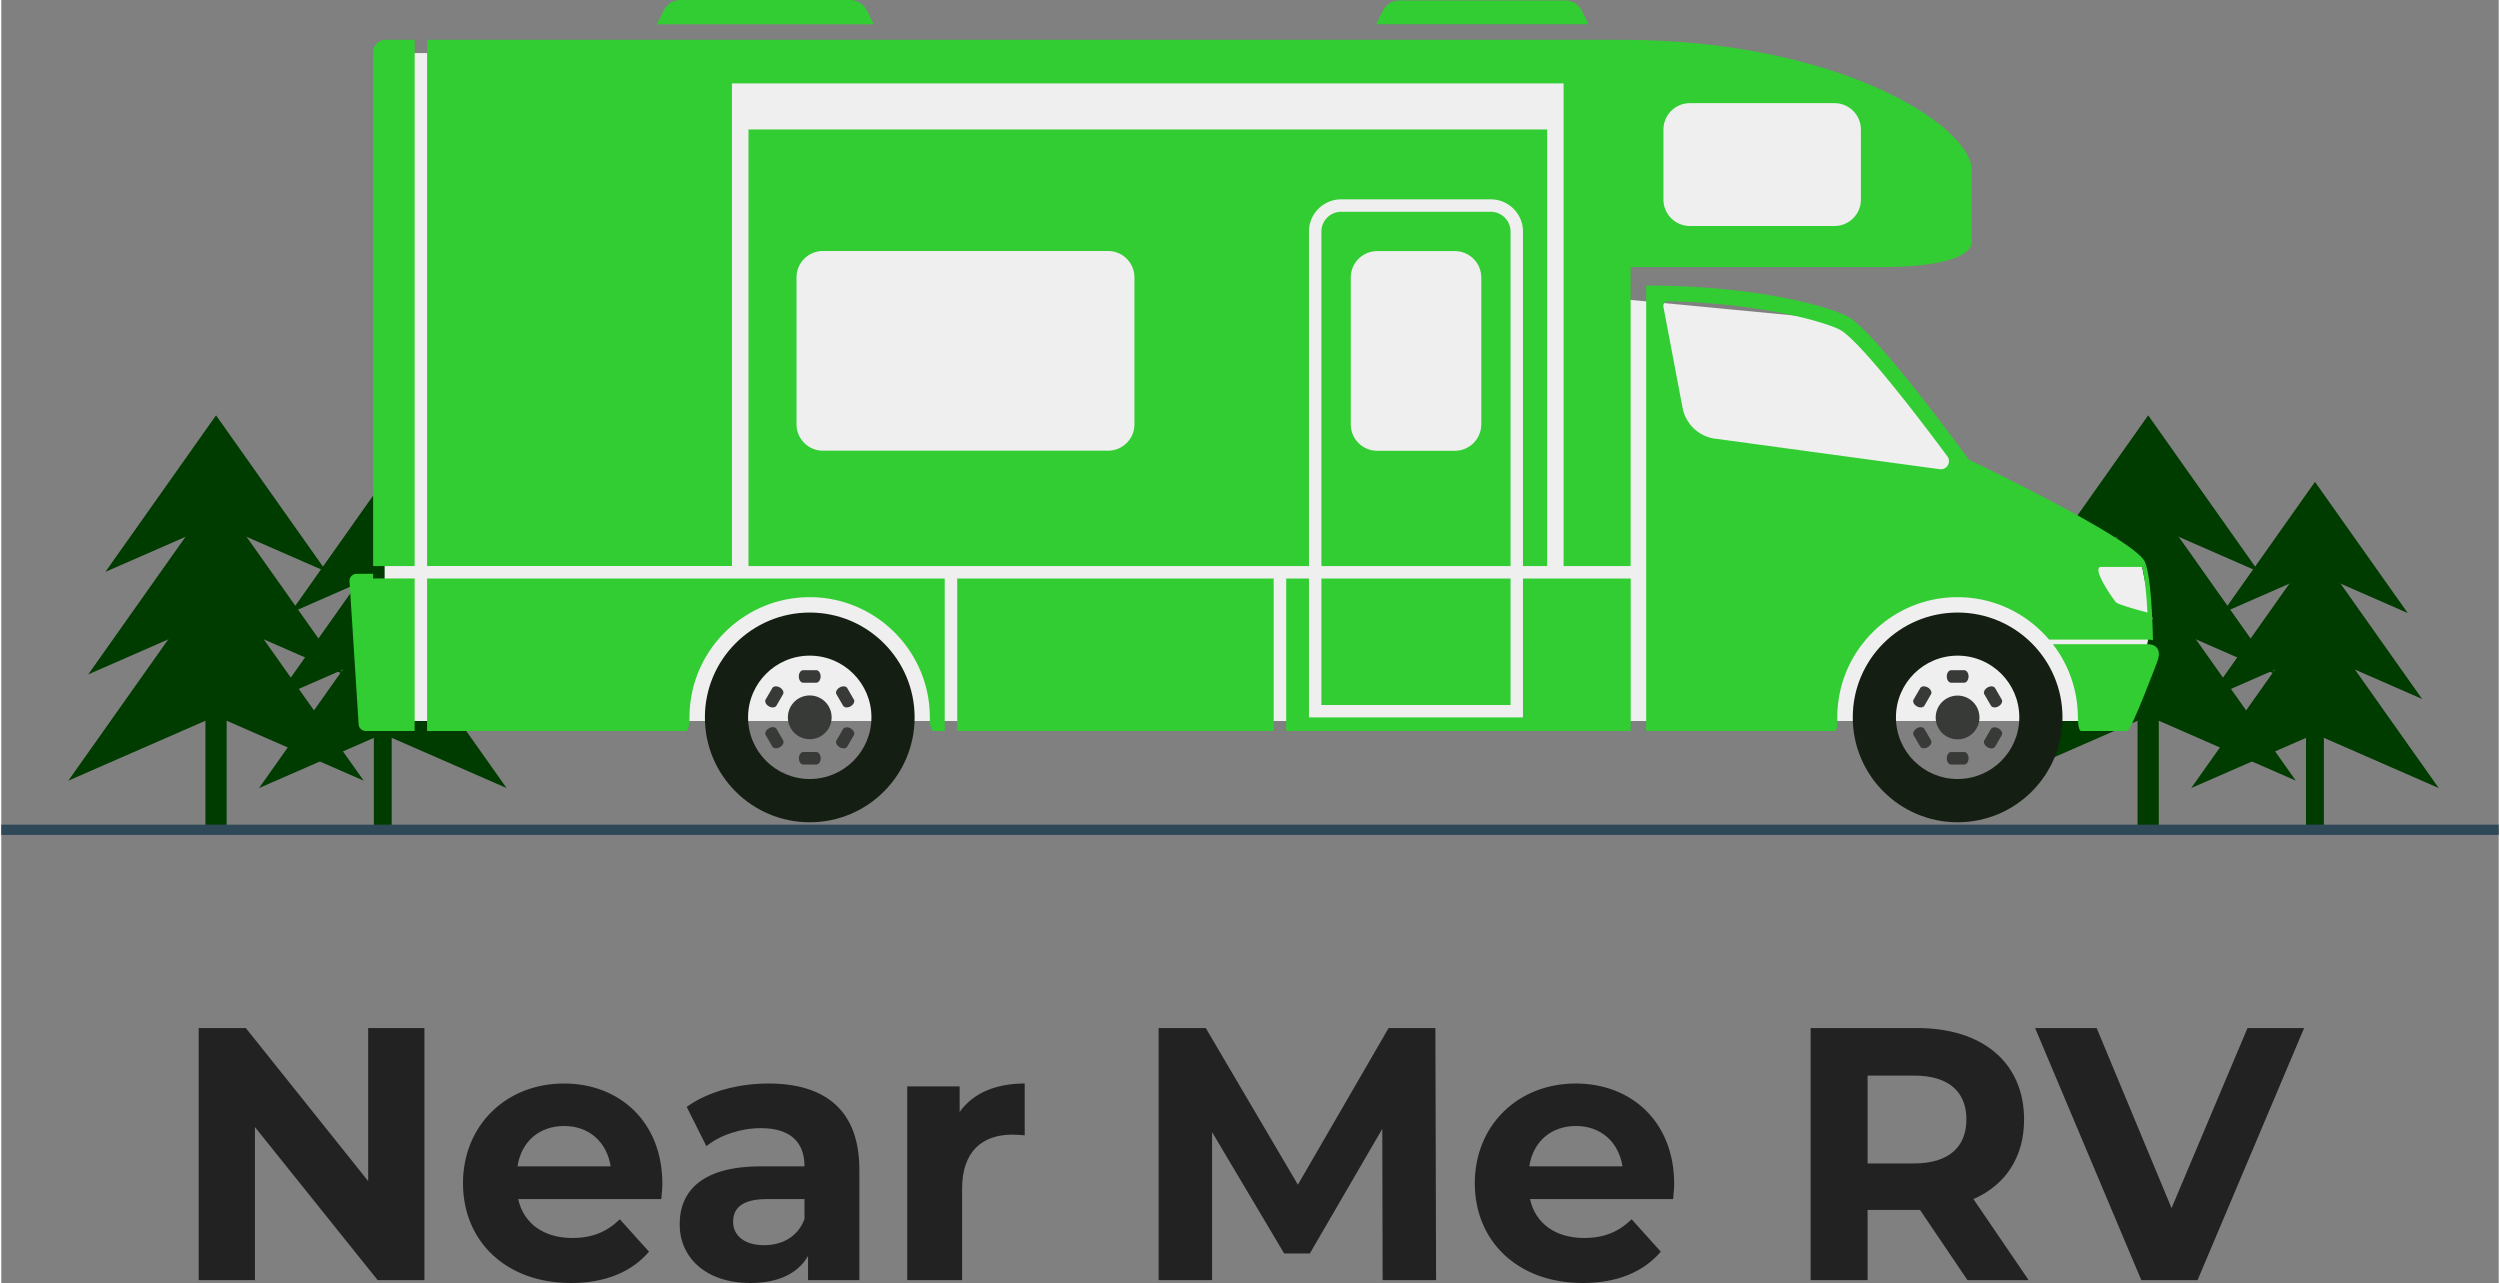
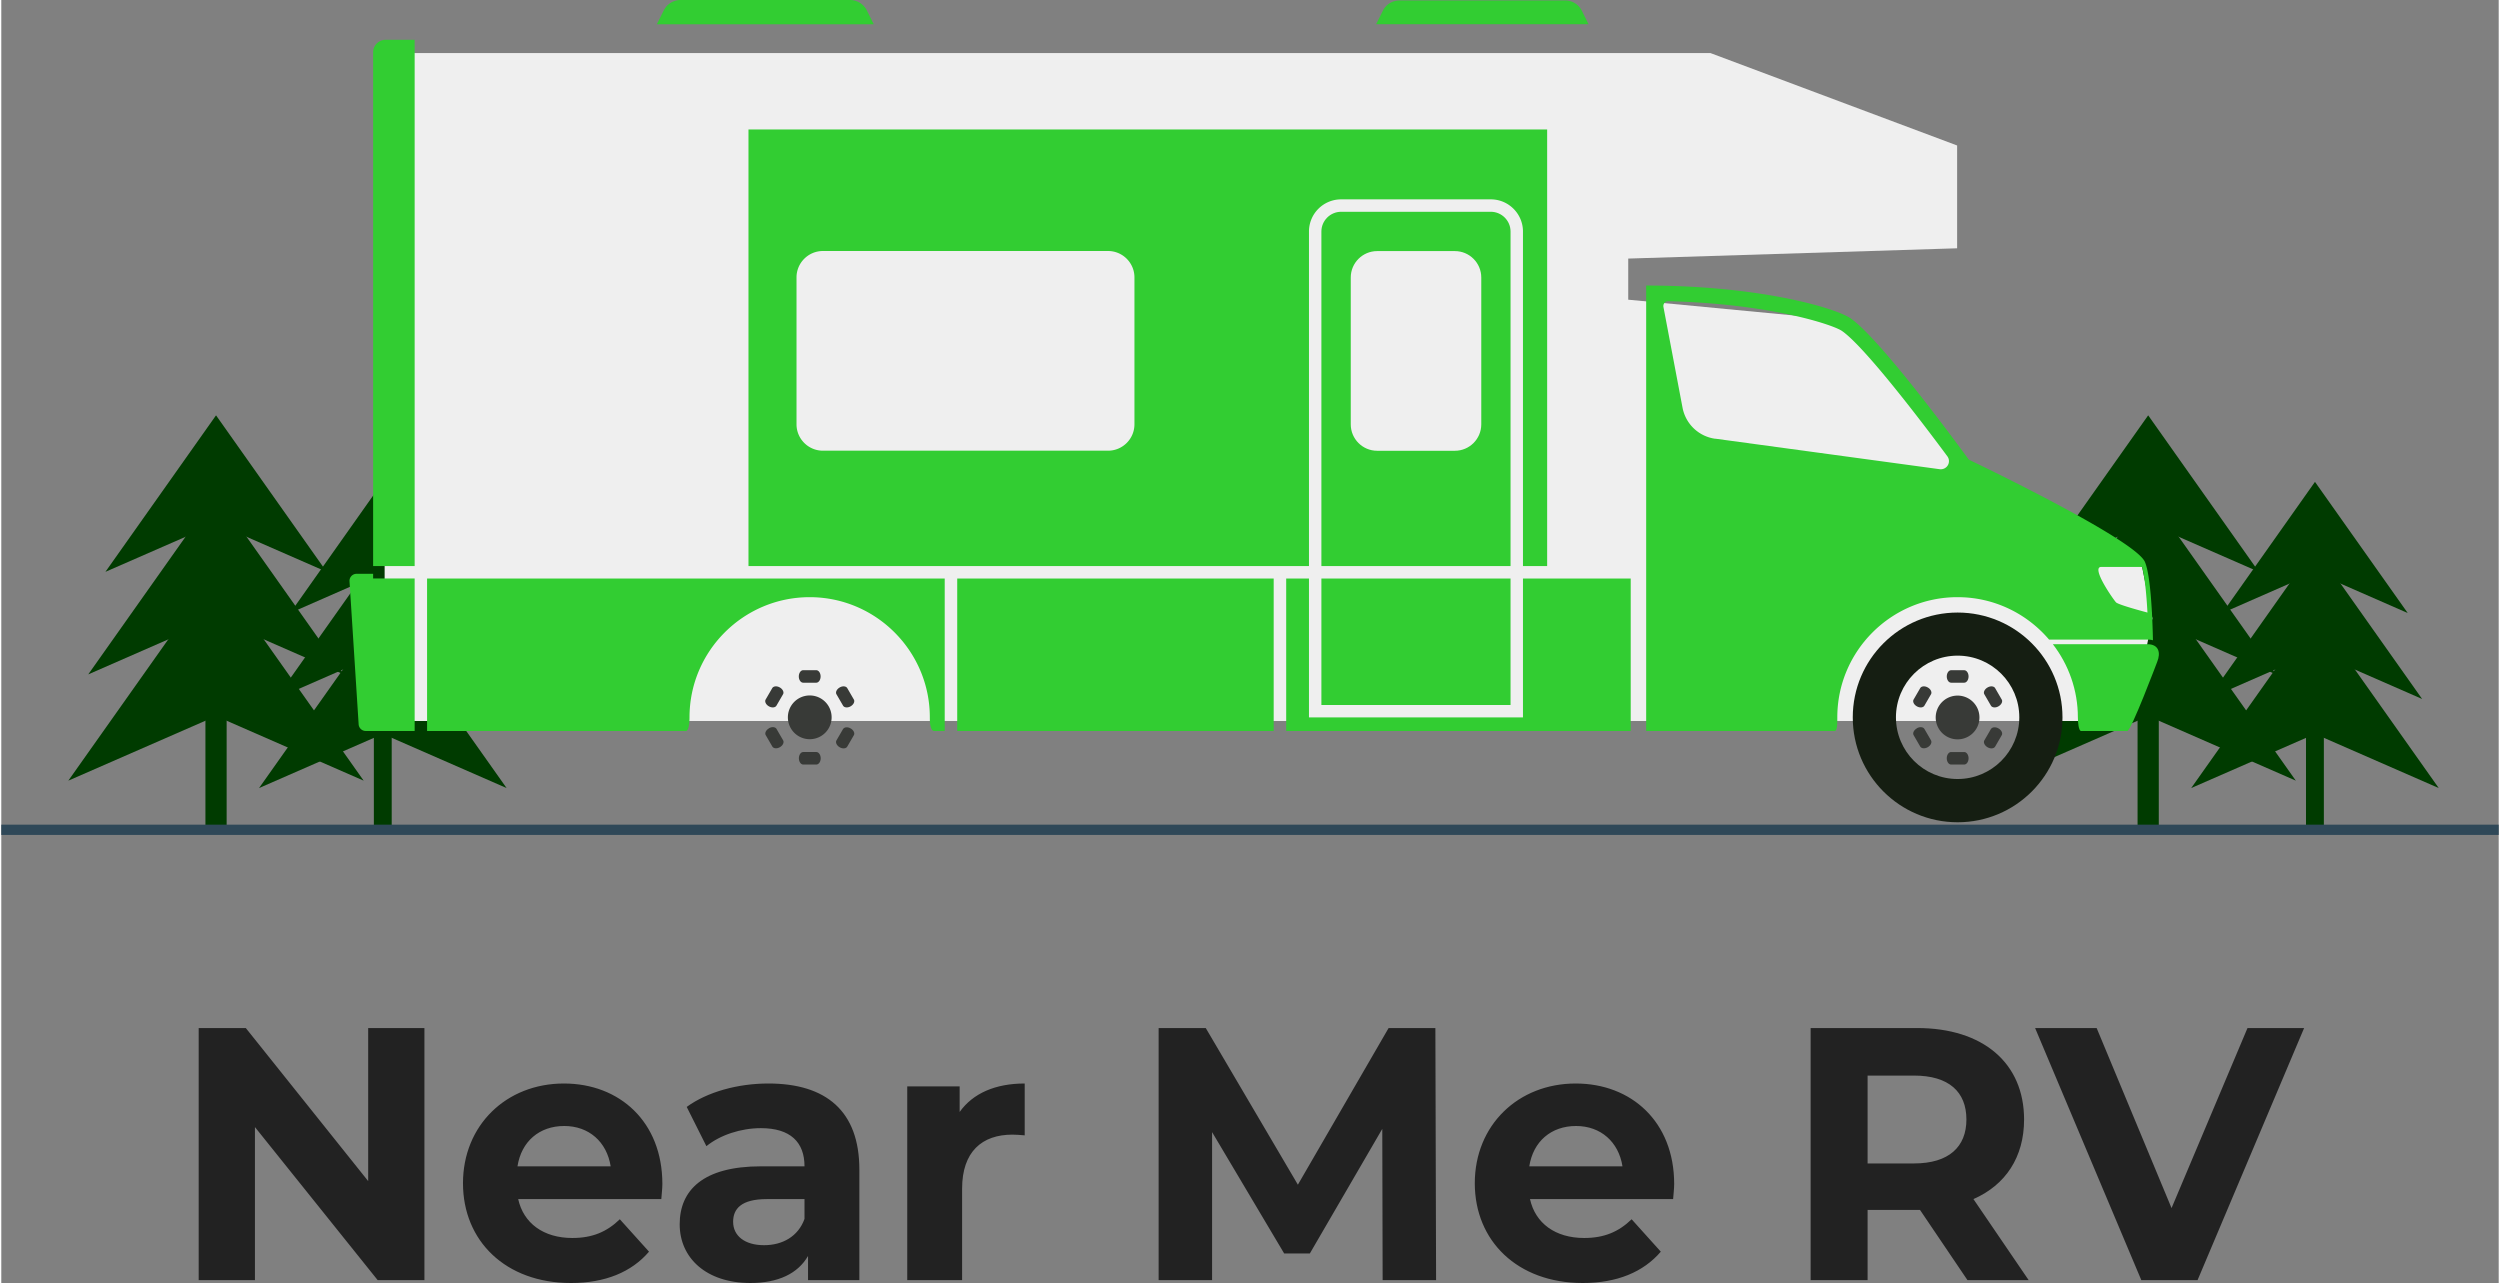
<svg xmlns="http://www.w3.org/2000/svg" fill="none" height="1283" viewBox="0 0 303.66 156" width="2500">
  <rect x="0" y="0" width="303.66" height="156" fill="#808080" stroke="none" />
  <g fill="#003b00">
    <path d="m26.11 50.5 13.45 19.03-13.45-5.88-13.45 5.88z" />
    <path d="m26.11 60.02 15.54 21.98-15.54-6.8-15.54 6.8z" />
    <path d="m26.11 69.53 17.95 25.39-17.95-7.85-17.96 7.85z" />
    <path d="m24.82 100.49h2.58v-15.45h-2.58zm21.57-41.9 11.28 15.95-11.28-4.94-11.27 4.94z" />
    <path d="m46.39 66.56 13.03 18.43-13.03-5.7-13.03 5.7z" />
    <path d="m46.39 74.54 15.05 21.28-15.05-6.58-15.05 6.58z" />
    <path d="m45.3 100.49h2.17v-12.95h-2.17zm215.74-49.99 13.45 19.03-13.45-5.88-13.45 5.88z" />
    <path d="m261.04 60.02 15.54 21.98-15.54-6.8-15.54 6.8z" />
    <path d="m261.04 69.53 17.95 25.39-17.95-7.85-17.95 7.85z" />
    <path d="m259.75 100.49h2.58v-15.45h-2.58zm21.57-41.9 11.28 15.95-11.28-4.94-11.27 4.94z" />
    <path d="m281.32 66.56 13.03 18.43-13.03-5.7-13.02 5.7z" />
    <path d="m281.32 74.54 15.05 21.28-15.05-6.58-15.05 6.58z" />
    <path d="m280.23 100.49h2.17v-12.95h-2.17z" />
  </g>
  <path d="m46.61 6.45v81.22h212.44l2.5-12.49-1.25-6.25-22.49-12.5-13.75-17.49-26.24-2.5v-5l39.99-1.25v-12.5l-30-11.24z" fill="#efefef" />
  <path d="m303.66 100.27h-303.66v1.25h303.66z" fill="#2f4858" />
  <path d="m237.08 83.01h1.59c.29 0 .53-.34.53-.76s-.24-.76-.53-.76h-1.59c-.29 0-.53.34-.53.76s.24.76.53.76zm-4.17 5.55c-.36.21-.54.58-.39.83l.8 1.38c.15.25.56.29.92.08s.54-.58.39-.84l-.8-1.38c-.15-.25-.56-.29-.92-.08z" fill="#383a37" />
  <path d="m237.87 74.48c-7.04 0-12.75 5.71-12.75 12.75s5.71 12.75 12.75 12.75 12.75-5.71 12.75-12.75-5.71-12.75-12.75-12.75zm0 20.24c-4.14 0-7.5-3.36-7.5-7.5s3.36-7.5 7.5-7.5 7.5 3.36 7.5 7.5-3.36 7.5-7.5 7.5z" fill="#151e12" />
  <path d="m238.287 89.864a2.66 2.66 0 1 0 -.845-5.253 2.66 2.66 0 0 0 .845 5.253zm3.633-1.224-.8 1.38c-.15.25.03.63.39.84s.77.17.92-.08l.8-1.38c.15-.25-.03-.63-.39-.83-.36-.21-.77-.17-.92.08zm-.41-5.05c-.36.21-.54.58-.39.83l.8 1.38c.15.25.56.29.92.08s.54-.58.39-.83l-.8-1.38c-.15-.25-.56-.29-.92-.08zm-2.84 7.85h-1.59c-.29 0-.53.34-.53.76s.24.76.53.76h1.59c.29 0 .53-.34.53-.76s-.24-.76-.53-.76zm-5.35-7.77-.8 1.38c-.15.25.03.63.39.83.36.21.77.17.92-.08l.8-1.38c.15-.25-.03-.63-.39-.83-.36-.21-.77-.17-.92.08z" fill="#383a37" />
-   <path d="m98.3 74.48c-7.04 0-12.75 5.71-12.75 12.75s5.71 12.75 12.75 12.75 12.75-5.71 12.75-12.75-5.71-12.75-12.75-12.75zm0 20.24c-4.14 0-7.5-3.36-7.5-7.5s3.36-7.5 7.5-7.5 7.5 3.36 7.5 7.5-3.36 7.5-7.5 7.5z" fill="#151e12" />
  <path d="m93.34 88.56c-.36.21-.54.58-.39.83l.8 1.38c.15.25.56.29.92.08s.54-.58.39-.84l-.8-1.38c-.15-.25-.56-.29-.92-.08zm4.16-5.55h1.59c.29 0 .53-.34.53-.76s-.24-.76-.53-.76h-1.59c-.29 0-.53.34-.53.76s.24.76.53.76zm.8 6.87a2.66 2.66 0 1 0 0-5.32 2.66 2.66 0 0 0 0 5.32zm-4.56-6.21-.8 1.38c-.15.25.03.63.39.83.36.21.77.17.92-.08l.8-1.38c.15-.25-.03-.63-.39-.83-.36-.21-.77-.17-.92.08zm5.36 7.77h-1.59c-.29 0-.53.34-.53.76s.24.76.53.76h1.59c.29 0 .53-.34.53-.76s-.24-.76-.53-.76zm3.25-2.8-.8 1.38c-.15.25.03.63.39.84s.77.17.92-.08l.8-1.38c.15-.25-.03-.63-.39-.83-.36-.21-.77-.17-.92.08zm-.41-5.05c-.36.21-.54.58-.39.83l.8 1.38c.15.25.56.29.92.08s.54-.58.39-.83l-.8-1.38c-.15-.25-.56-.29-.92-.08z" fill="#383a37" />
  <g fill="#32cd32">
    <path d="m260.96 78.33h-11.51c1.9 2.47 3.04 5.55 3.04 8.89 0 .56.09 1.66.39 1.66h5.62c.47 0 3.63-8.39 3.63-8.39.47-1.15.18-2.16-1.18-2.16z" />
    <path d="m237.87 72.61c4.45 0 8.44 2.01 11.12 5.16h11.96c.26 0 .48.03.67.08-.06-2.83-.27-7.83-.97-9.51-1.15-2.78-21.42-12.45-21.42-12.45s-10.58-14.59-14.4-17.2c-1.78-1.21-10.91-3.97-24.83-3.97v54.16h22.92c.35 0 .32-1.1.32-1.66 0-8.06 6.56-14.61 14.61-14.61zm17.47-3.68h4.96c.34 1.29.54 3.47.65 5.55 0 0-3.51-.92-3.82-1.24s-3.11-4.31-1.79-4.31zm-46.93-15.58a4.693 4.693 0 0 1 -3.99-3.79l-2.32-12.24a.59.59 0 0 1 .59-.7c12.42.32 20 2.86 21.1 3.61 2.67 1.82 9.49 10.74 12.83 15.25.24.32.26.75.06 1.09s-.59.53-.99.48l-27.28-3.71zm-163.2 16.42h-2.01a.857.857 0 0 0 -.86.92l1.11 17.38c.03.46.41.81.86.81h5.95v-18.54h-5.05zm60.04-68.49a2.313 2.313 0 0 0 -2.06-1.28h-20.59c-.87 0-1.67.49-2.06 1.28l-.83 1.67h26.37zm86.93.03a2.243 2.243 0 0 0 -2.02-1.25h-20.16c-.86 0-1.64.48-2.02 1.25l-.81 1.63h25.82zm-37.47 69.03h-38.48v18.54h38.48zm30.31 16.89h-26.02v-16.89h-2.77v18.54h41.89v-18.54h-13.1zm-139.81-80.87v62.47h5.05v-63.99h-3.53c-.84 0-1.52.68-1.52 1.52zm6.56 82.52h31.47c.37 0 .44-1.1.44-1.66 0-8.06 6.56-14.61 14.61-14.61s14.61 6.56 14.61 14.61c0 .56.02 1.66.55 1.66h1.26v-18.54h-62.94z" />
    <path d="m183.51 70.34h-23v15.38h23zm4.45-1.51v-53.09h-97.11v53.09h68.15v-40.68a3.91 3.91 0 0 1 3.91-3.91h18.2c2.16 0 3.91 1.76 3.91 3.91v40.68zm-50.18-17.24c0 1.77-1.44 3.21-3.21 3.21h-34.67c-1.77 0-3.21-1.44-3.21-3.21v-17.86c0-1.77 1.44-3.21 3.21-3.21h34.67c1.77 0 3.21 1.44 3.21 3.21z" />
    <path d="m183.51 28.15c0-1.32-1.08-2.4-2.4-2.4h-18.2c-1.32 0-2.4 1.08-2.4 2.4v40.68h23zm-3.56 23.45c0 1.77-1.44 3.21-3.21 3.21h-9.45c-1.77 0-3.21-1.44-3.21-3.21v-17.86c0-1.77 1.44-3.21 3.21-3.21h9.45c1.77 0 3.21 1.44 3.21 3.21z" />
-     <path d="m239.59 29.35v-8.64c0-5.45-16.26-15.87-42.56-15.87h-145.26v63.98h37.07v-58.68h101.12v58.69h8.15v-36.36h30.74c6.07 0 10.74-1.01 10.74-3.11zm-13.48-5.08c0 1.77-1.44 3.21-3.21 3.21h-17.59c-1.77 0-3.21-1.44-3.21-3.21v-8.52c0-1.77 1.44-3.21 3.21-3.21h17.59c1.77 0 3.21 1.44 3.21 3.21z" />
  </g>
  <path d="m44.609 125h6.84v30.65h-5.686l-14.922-18.609v18.609h-6.841v-30.65h5.73l14.879 18.609zm35.771 18.959c0 .525-.086 1.27-.129 1.839h-17.401c.642 2.934 3.079 4.729 6.585 4.729 2.437 0 4.19-.745 5.772-2.277l3.549 3.941c-2.139 2.495-5.346 3.809-9.493 3.809-7.953 0-13.126-5.123-13.126-12.129 0-7.049 5.259-12.128 12.27-12.128 6.756 0 11.973 4.641 11.973 12.216zm-11.93-7.049c-3.035 0-5.216 1.882-5.686 4.904h11.33c-.47-2.978-2.65-4.904-5.644-4.904zm24.808-5.167c7.012 0 11.074 3.328 11.074 10.465v13.442h-6.242v-2.934c-1.24 2.146-3.634 3.284-7.012 3.284-5.388 0-8.594-3.065-8.594-7.137 0-4.16 2.864-7.049 9.877-7.049h5.301c0-2.934-1.71-4.642-5.302-4.642-2.437 0-4.96.832-6.627 2.19l-2.394-4.773c2.522-1.839 6.242-2.846 9.92-2.846zm-.513 19.66c2.224 0 4.148-1.051 4.917-3.197v-2.408h-4.575c-3.12 0-4.104 1.182-4.104 2.758 0 1.708 1.41 2.847 3.762 2.847zm23.781-16.201c1.625-2.277 4.361-3.459 7.91-3.459v6.305c-.556-.044-.983-.088-1.496-.088-3.678 0-6.115 2.058-6.115 6.568v11.122h-6.67v-23.557h6.371zm57.93 20.448h-6.499l-.043-18.39-8.808 15.15h-3.121l-8.765-14.756v17.996h-6.499v-30.65h5.729l11.202 19.047 11.031-19.047h5.687zm28.949-11.691c0 .525-.085 1.27-.128 1.839h-17.402c.641 2.934 3.078 4.729 6.584 4.729 2.438 0 4.191-.745 5.773-2.277l3.548 3.941c-2.137 2.495-5.344 3.809-9.492 3.809-7.952 0-13.126-5.123-13.126-12.129 0-7.049 5.259-12.128 12.271-12.128 6.756 0 11.972 4.641 11.972 12.216zm-11.929-7.049c-3.036 0-5.216 1.882-5.687 4.904h11.331c-.47-2.978-2.651-4.904-5.644-4.904zm55.031 18.74h-7.44l-5.772-8.538h-6.371v8.538h-6.927v-30.65h12.956c7.995 0 12.998 4.247 12.998 11.121 0 4.598-2.266 7.969-6.157 9.677zm-7.568-19.529c0-3.371-2.138-5.341-6.371-5.341h-5.644v10.683h5.644c4.233 0 6.371-2.014 6.371-5.342zm34.177-11.121h6.884l-12.955 30.65h-6.841l-12.913-30.65h7.483l9.107 21.893z" fill="#222" />
</svg>